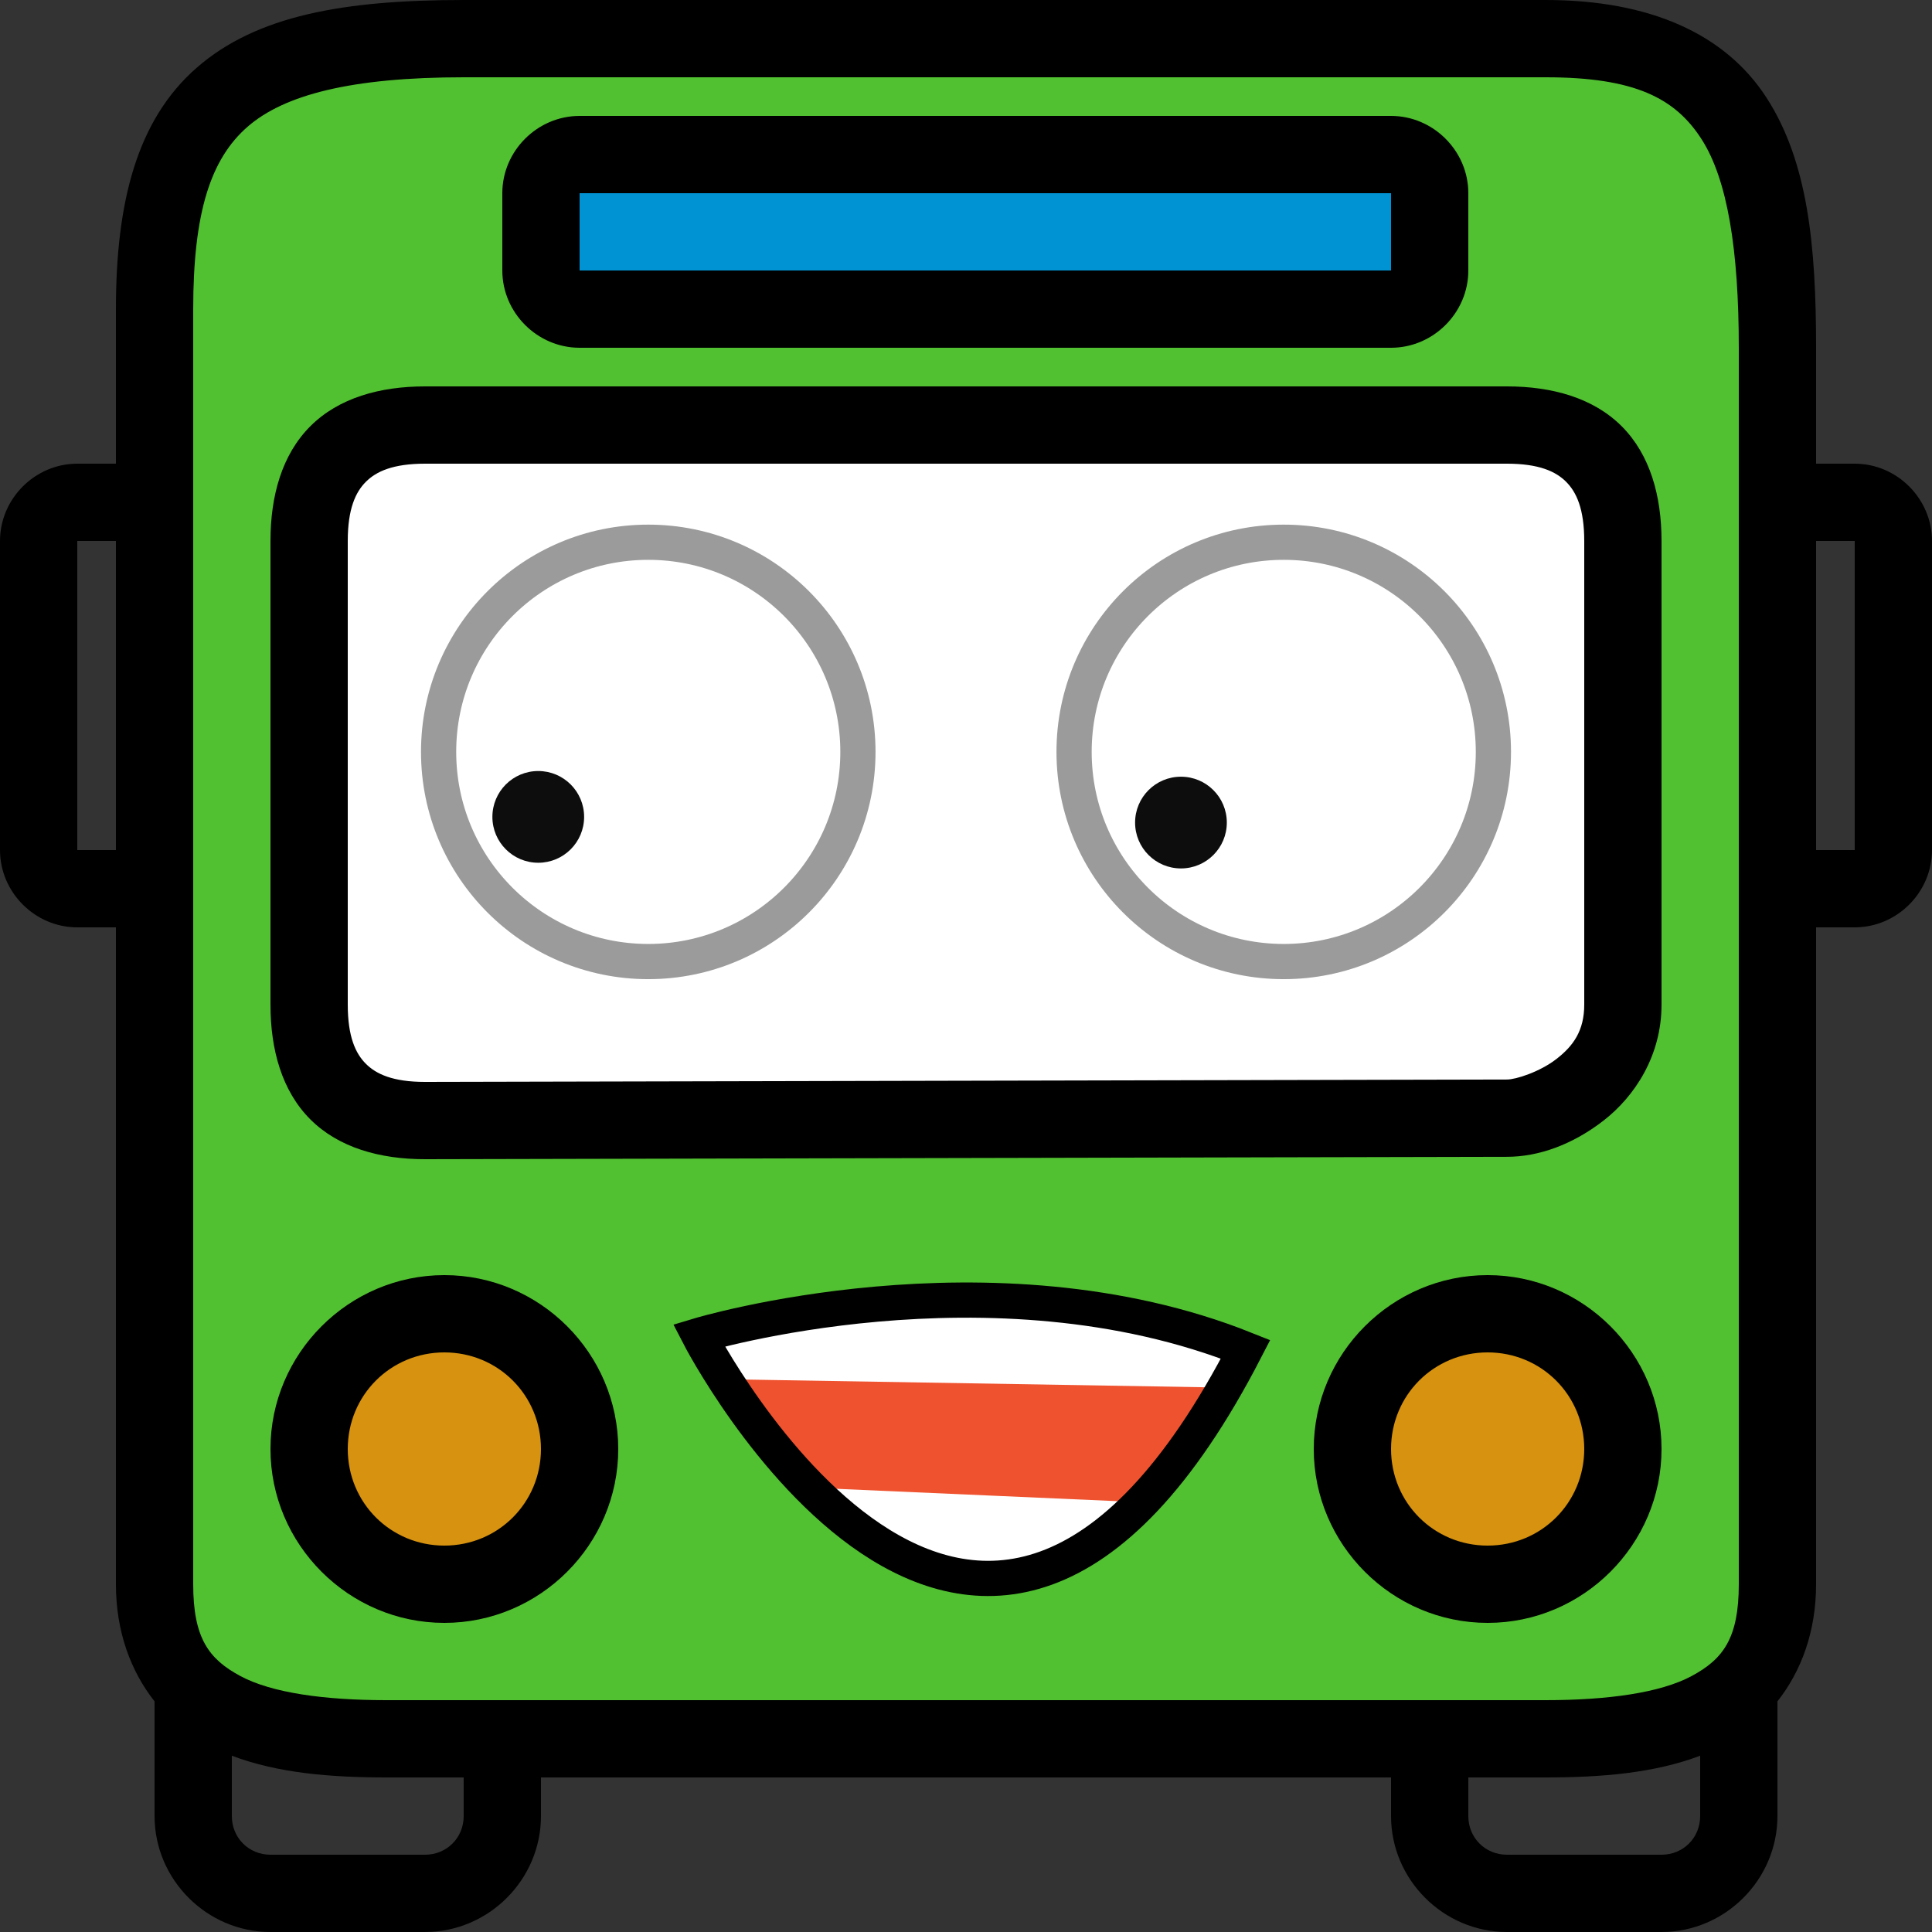
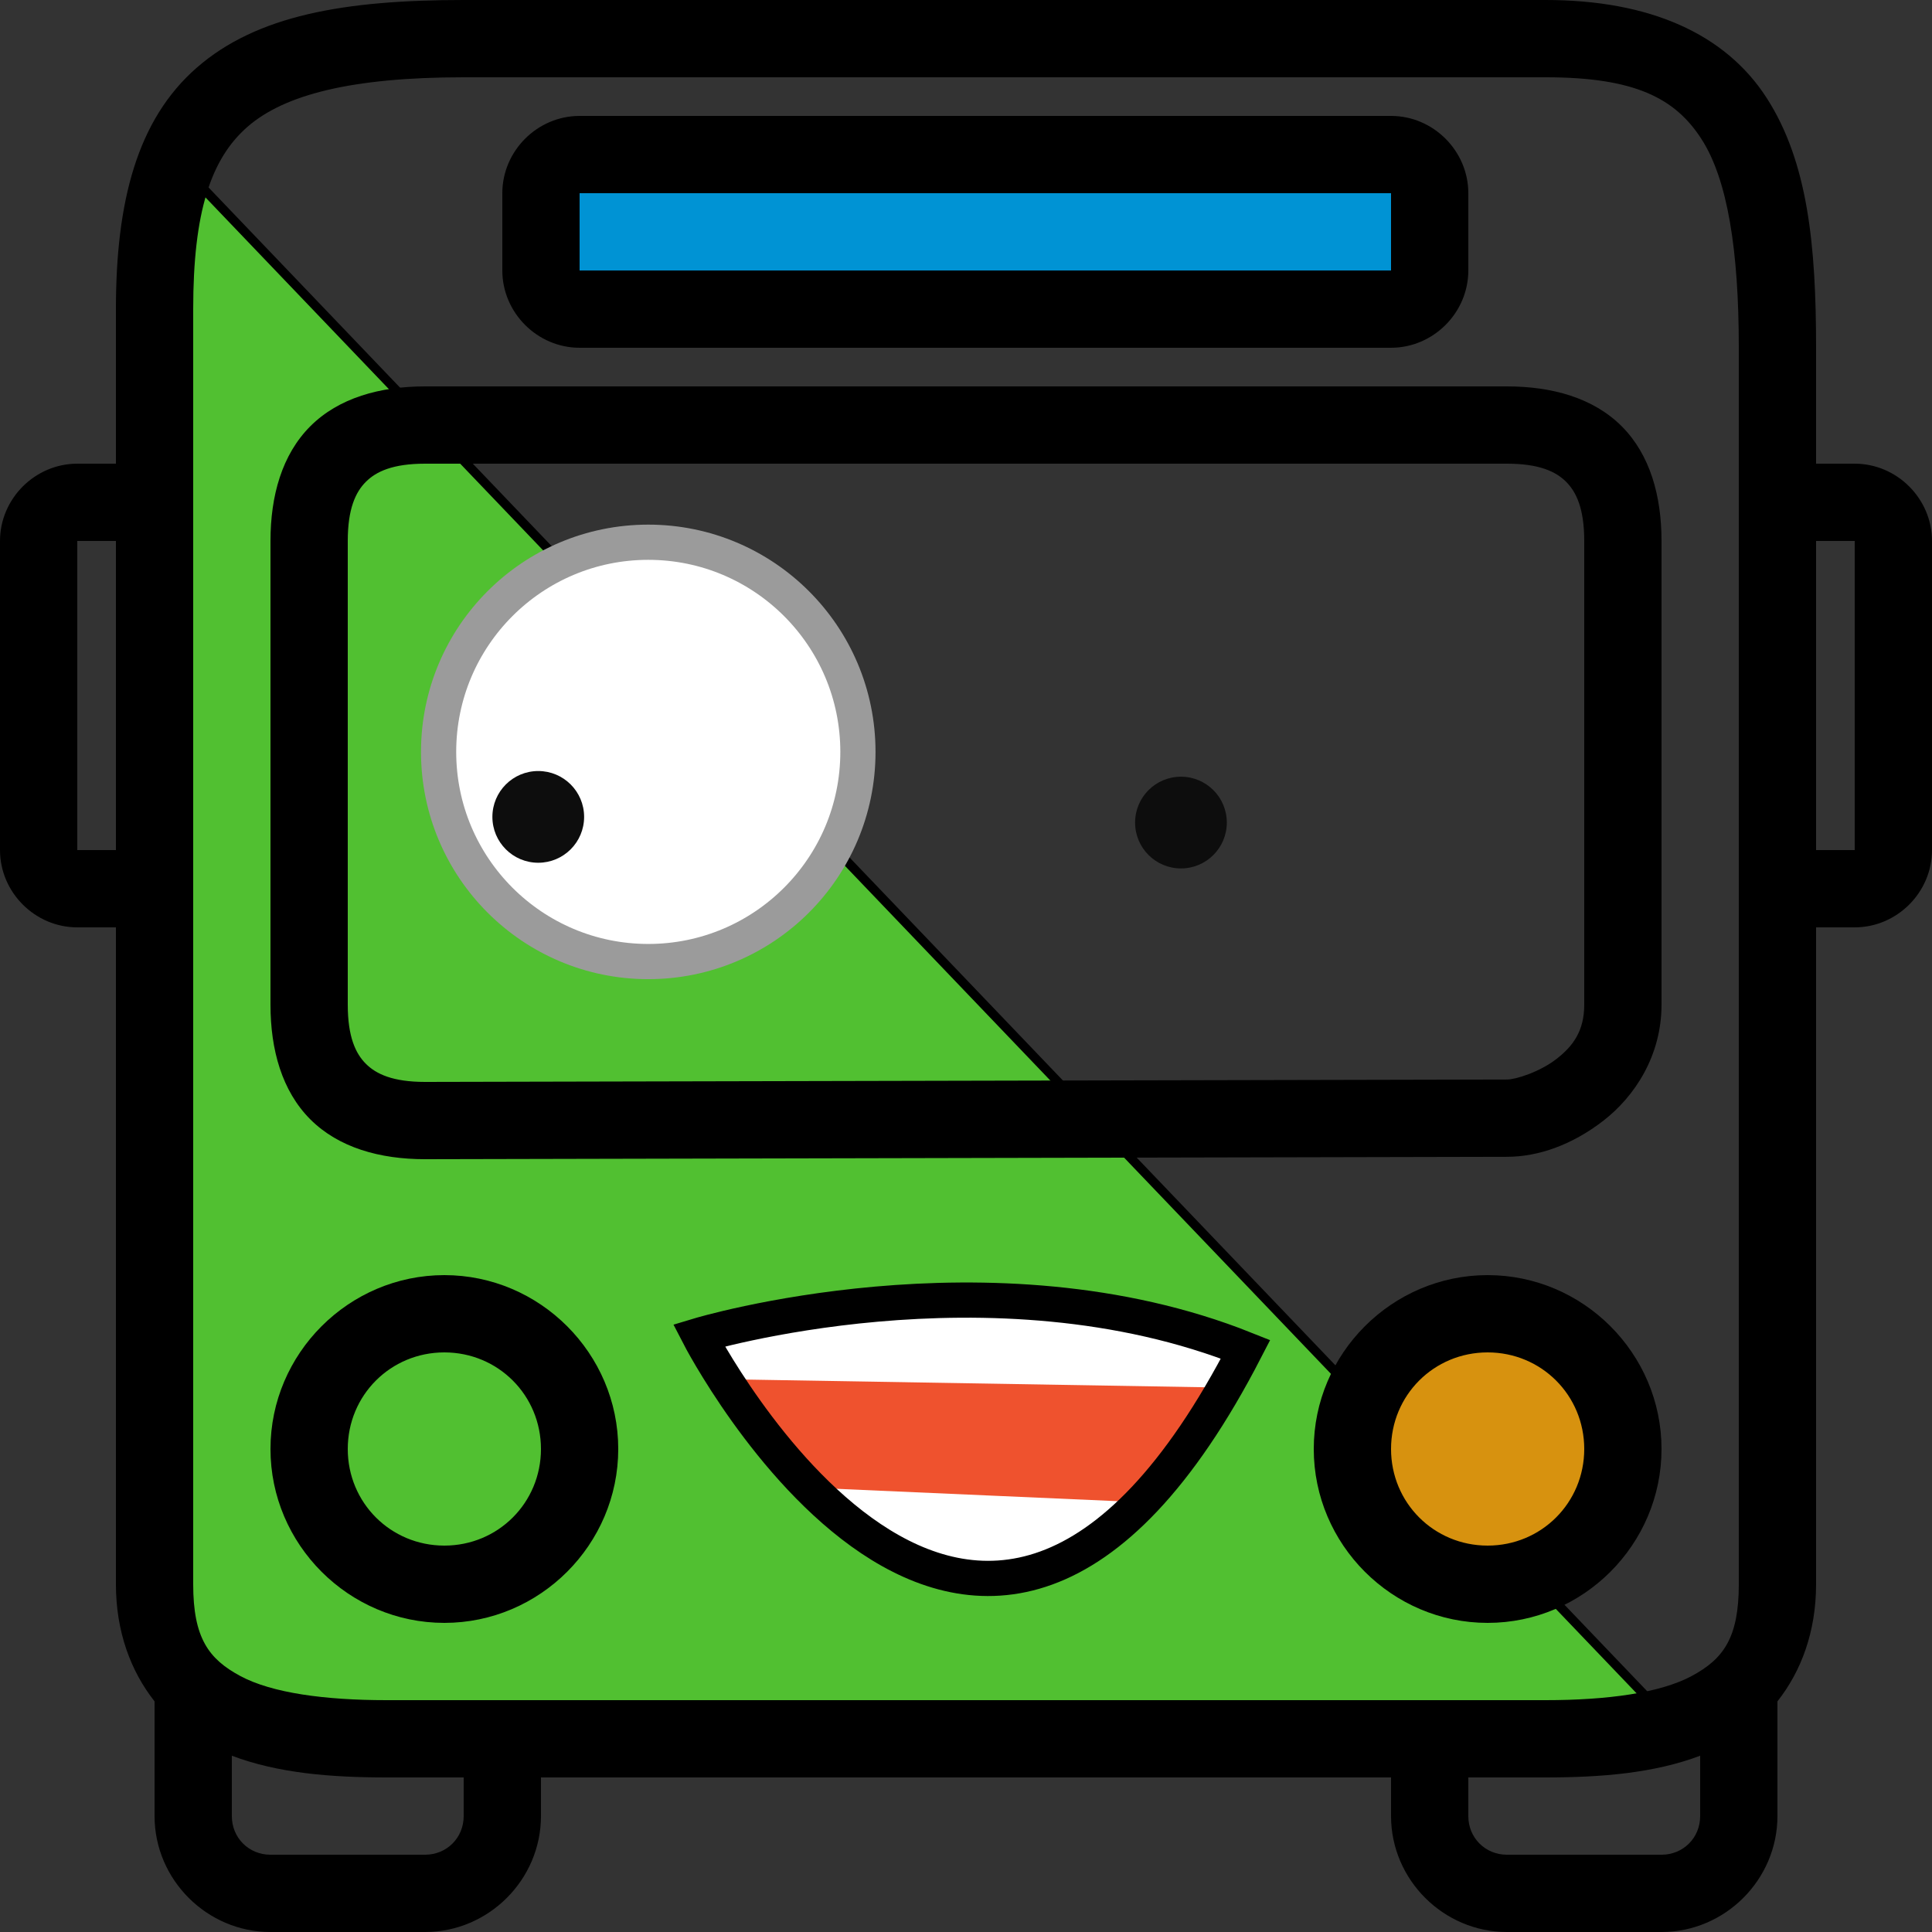
<svg xmlns="http://www.w3.org/2000/svg" xmlns:ns1="http://sodipodi.sourceforge.net/DTD/sodipodi-0.dtd" xmlns:ns2="http://www.inkscape.org/namespaces/inkscape" fill="#000000" width="800px" height="800px" viewBox="0 0 50 50" version="1.1" id="svg1" ns1:docname="bus-svgrepo-com.svg" ns2:version="1.4.2 (ebf0e940d0, 2025-05-08)">
  <rect x="0" y="0" width="50" height="50" fill="#333333" stroke="none" />
  <defs id="defs1" />
  <ns1:namedview id="namedview1" pagecolor="#ffffff" bordercolor="#000000" borderopacity="0.25" ns2:showpageshadow="2" ns2:pageopacity="0.0" ns2:pagecheckerboard="0" ns2:deskcolor="#d1d1d1" ns2:zoom="0.36857941" ns2:cx="349.99242" ns2:cy="295.73003" ns2:window-width="1920" ns2:window-height="1163" ns2:window-x="0" ns2:window-y="0" ns2:window-maximized="1" ns2:current-layer="svg1" />
-   <path style="fill:#51c031;stroke:#000000;stroke-width:0.236;stroke-linecap:square;fill-opacity:1" d="m 4.324,3.9 -0.17,19.84 -0.17,18.653 1.78,2.035 8.224,0.593 H 43.664 L 45.53,43.071 45.953,39.086 45.53,5.426 43.664,1.865 36.034,0.933 10.005,1.102 6.274,2.204 Z" id="path2" />
-   <circle style="fill:#d7920f;fill-opacity:1;stroke:none;stroke-width:0.911;stroke-linecap:square;stroke-dasharray:none;stroke-opacity:1" id="path7" cx="11.276" cy="37.645" r="3.137" />
+   <path style="fill:#51c031;stroke:#000000;stroke-width:0.236;stroke-linecap:square;fill-opacity:1" d="m 4.324,3.9 -0.17,19.84 -0.17,18.653 1.78,2.035 8.224,0.593 H 43.664 Z" id="path2" />
  <circle style="fill:#d7920f;fill-opacity:1;stroke:none;stroke-width:0.911;stroke-linecap:square;stroke-dasharray:none;stroke-opacity:1" id="path7-6" cx="38.307" cy="37.378" r="3.137" />
-   <path style="fill:#ffffff;fill-opacity:1;stroke:#000000;stroke-width:0.236;stroke-linecap:square" d="m 8.309,12.039 0.254,16.279 32.473,0.17 1.102,-2.713 -0.593,-13.057 -1.187,-1.696 -30.607,0.085 z" id="path3" />
  <path style="fill:#0093d4;fill-opacity:1;stroke:#000000;stroke-width:0.236;stroke-linecap:square" d="m 14.413,4.239 -0.17,3.561 22.638,0.424 -0.085,-3.731 z" id="path4" />
  <path style="fill:#ef522e;fill-opacity:1;stroke:none;stroke-width:0.911;stroke-linecap:square;stroke-dasharray:none;stroke-opacity:1" d="m 18.106,34.532 c 0,0 7.164,13.909 14.149,0.36 -6.595,-2.638 -14.149,-0.36 -14.149,-0.36 z" id="path8" ns1:nodetypes="ccc" />
  <path d="M12 0C8.906 0 6.645 0.398 5.094 1.75C3.543 3.102 3 5.23 3 8L3 12L2 12C0.906 12 0 12.906 0 14L0 22C0 23.094 0.906 24 2 24L3 24L3 41C3 42.223 3.383 43.25 4 44.031L4 47C4 48.645 5.355 50 7 50L11 50C12.645 50 14 48.645 14 47L14 46L36 46L36 47C36 48.645 37.355 50 39 50L43 50C44.645 50 46 48.645 46 47L46 44.031C46.617 43.25 47 42.223 47 41L47 24L48 24C49.094 24 50 23.094 50 22L50 14C50 12.906 49.094 12 48 12L47 12L47 9C47 6.355 46.789 4.191 45.719 2.531C44.648 0.871 42.688 0 40 0 Z M 12 2L40 2C42.312 2 43.352 2.543 44.031 3.594C44.711 4.645 45 6.484 45 9L45 41C45 42.387 44.602 42.934 43.781 43.375C42.961 43.816 41.586 44 40 44L10 44C8.414 44 7.039 43.816 6.219 43.375C5.398 42.934 5 42.387 5 41L5 8C5 5.484 5.457 4.109 6.406 3.281C7.355 2.453 9.094 2 12 2 Z M 15 3C13.906 3 13 3.906 13 5L13 7C13 8.094 13.906 9 15 9L36 9C37.094 9 38 8.094 38 7L38 5C38 3.906 37.094 3 36 3 Z M 15 5L36 5L36 7L15 7 Z M 11 10C9.832 10 8.766 10.297 8.031 11.031C7.297 11.766 7 12.832 7 14L7 26C7 27.168 7.297 28.234 8.031 28.969C8.766 29.703 9.832 30 11 30L39 29.938C39.816 29.938 40.695 29.625 41.5 29C42.305 28.375 43 27.324 43 26L43 14C43 12.832 42.703 11.766 41.969 11.031C41.234 10.297 40.168 10 39 10 Z M 11 12L39 12C39.832 12 40.266 12.203 40.531 12.469C40.797 12.734 41 13.168 41 14L41 26C41 26.676 40.715 27.07 40.281 27.406C39.848 27.742 39.23 27.938 39 27.938L11 28C10.168 28 9.734 27.797 9.469 27.531C9.203 27.266 9 26.832 9 26L9 14C9 13.168 9.203 12.734 9.469 12.469C9.734 12.203 10.168 12 11 12 Z M 2 14L3 14L3 22L2 22 Z M 47 14L48 14L48 22L47 22 Z M 11.5 33C9.027 33 7 35.027 7 37.5C7 39.973 9.027 42 11.5 42C13.973 42 16 39.973 16 37.5C16 35.027 13.973 33 11.5 33 Z M 38.5 33C36.027 33 34 35.027 34 37.5C34 39.973 36.027 42 38.5 42C40.973 42 43 39.973 43 37.5C43 35.027 40.973 33 38.5 33 Z M 11.5 35C12.891 35 14 36.109 14 37.5C14 38.891 12.891 40 11.5 40C10.109 40 9 38.891 9 37.5C9 36.109 10.109 35 11.5 35 Z M 38.5 35C39.891 35 41 36.109 41 37.5C41 38.891 39.891 40 38.5 40C37.109 40 36 38.891 36 37.5C36 36.109 37.109 35 38.5 35 Z M 6 45.438C7.199 45.891 8.566 46 10 46L12 46L12 47C12 47.562 11.562 48 11 48L7 48C6.438 48 6 47.562 6 47 Z M 44 45.438L44 47C44 47.562 43.562 48 43 48L39 48C38.438 48 38 47.562 38 47L38 46L40 46C41.434 46 42.801 45.891 44 45.438Z" id="path1" />
  <circle style="fill:#ffffff;fill-opacity:1;stroke:#9b9b9b;stroke-width:0.911;stroke-linecap:square;stroke-dasharray:none;stroke-opacity:1" id="path5" cx="16.777" cy="19.459" r="5.426" />
-   <circle style="fill:#ffffff;fill-opacity:1;stroke:#9b9b9b;stroke-width:0.911;stroke-linecap:square;stroke-dasharray:none;stroke-opacity:1" id="path5-5" cx="33.223" cy="19.459" r="5.426" />
  <circle style="fill:#0d0d0d;fill-opacity:1;stroke:none;stroke-width:0.911;stroke-linecap:square;stroke-dasharray:none;stroke-opacity:1" id="path6" cx="13.93" cy="21.141" r="1.187" />
  <circle style="fill:#0d0d0d;fill-opacity:1;stroke:none;stroke-width:0.911;stroke-linecap:square;stroke-dasharray:none;stroke-opacity:1" id="path6-7" cx="30.563" cy="21.288" r="1.187" />
  <path style="fill:#ffffff;fill-opacity:1;stroke:none;stroke-width:0.911;stroke-linecap:square;stroke-dasharray:none;stroke-opacity:1" d="m 19.185,35.701 12.53,0.21 0.36,-0.959 c 0,0 -4.976,-2.518 -13.789,-0.3 z" id="path9" ns1:nodetypes="ccccc" />
  <path style="fill:#ffffff;fill-opacity:1;stroke:none;stroke-width:0.911;stroke-linecap:square;stroke-dasharray:none;stroke-opacity:1" d="m 21.073,38.505 8.864,0.39 c 0,0 -1.416,2.033 -4.398,1.932 -3.234,-0.11 -4.466,-2.322 -4.466,-2.322 z" id="path10" ns1:nodetypes="ccsc" />
  <path style="fill:none;fill-opacity:1;stroke:#000000;stroke-width:0.911;stroke-linecap:square;stroke-dasharray:none;stroke-opacity:1" d="m 18.086,34.56 c 0,0 7.164,13.909 14.149,0.36 -6.595,-2.638 -14.149,-0.36 -14.149,-0.36 z" id="path8-6" ns1:nodetypes="ccc" />
</svg>